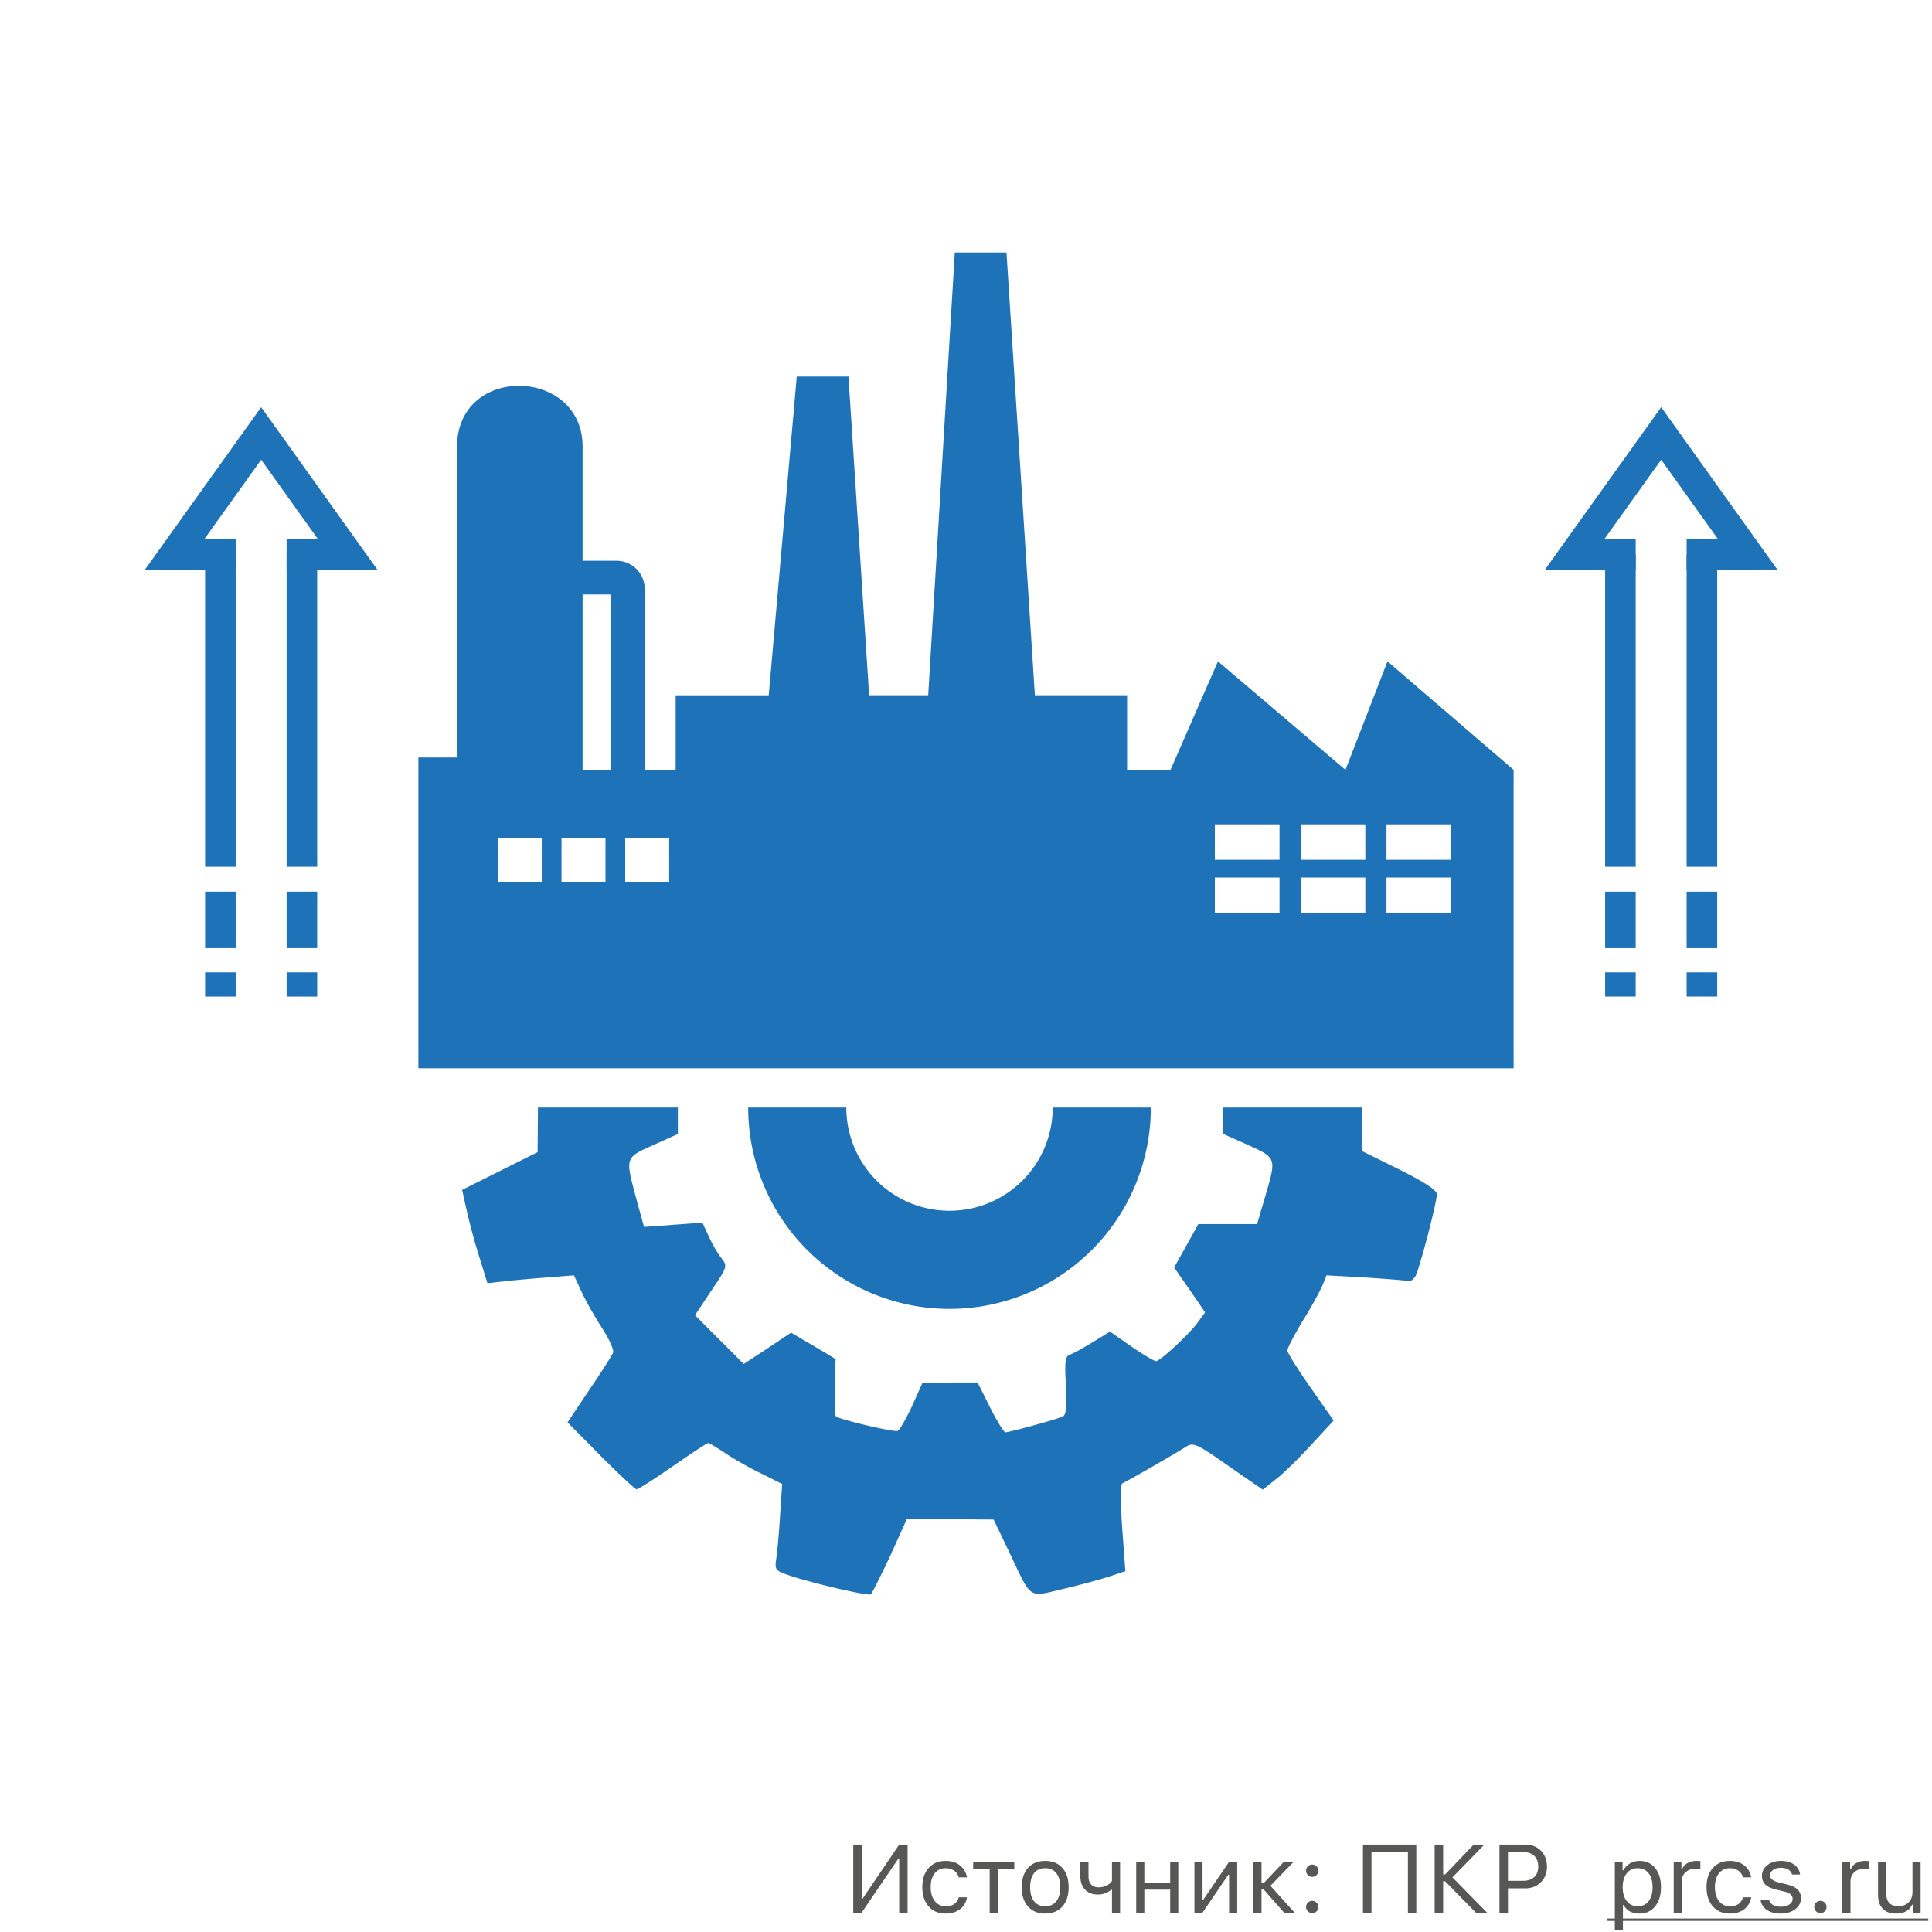
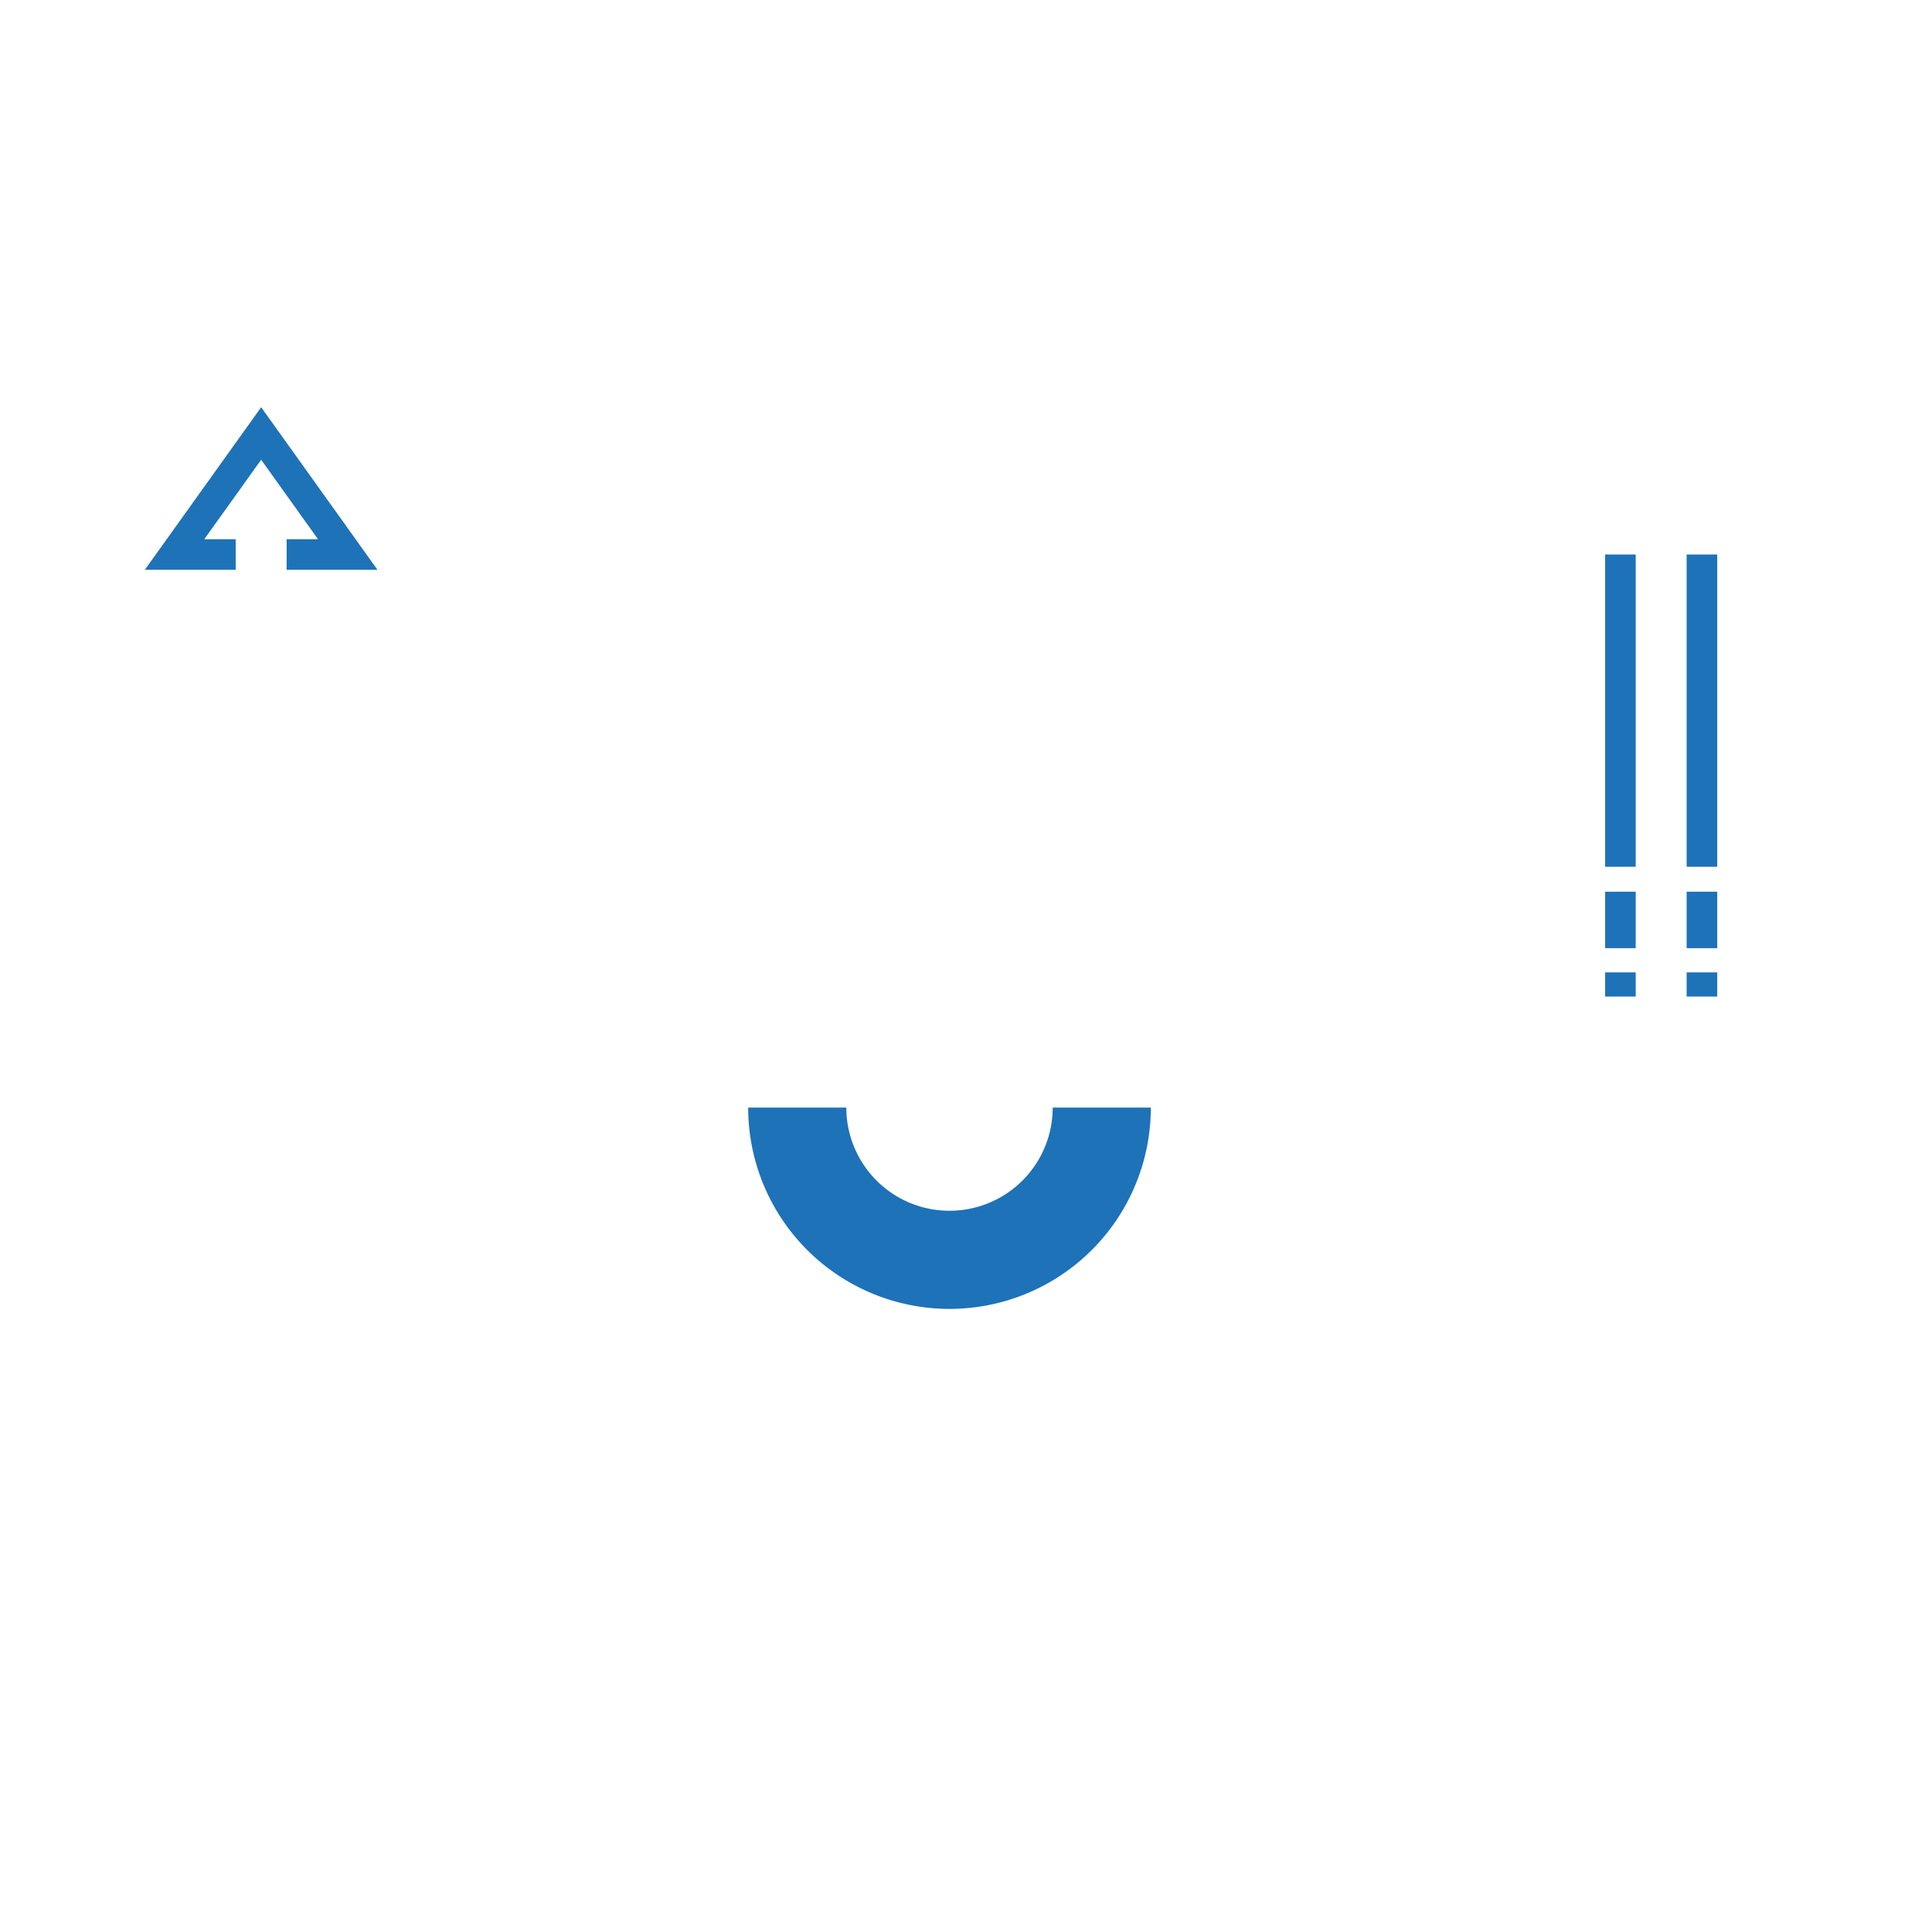
<svg xmlns="http://www.w3.org/2000/svg" fill="none" viewBox="0 0 200 200">
  <path fill="#fff" d="M0 0h200v200H0z" />
-   <path fill="#575756" d="M166.381 198.61h33.232v.244h-33.232v-.244zM198.817 198h-.8v-.825h-.079c-.276.612-.836.918-1.679.918-.589 0-1.045-.169-1.367-.508-.319-.339-.479-.819-.479-1.44v-3.409h.84v3.203c0 .925.413 1.387 1.24 1.387.466 0 .829-.13 1.089-.39.264-.261.396-.622.396-1.084v-3.116h.839V198zM190.722 192.736h.8v.782h.079c.078-.258.253-.468.527-.63.273-.163.584-.244.933-.244.159 0 .299.008.419.024v.84a2.1 2.1 0 0 0-.537-.049c-.4 0-.73.12-.991.361-.26.241-.39.547-.39.918V198h-.84v-5.264zM188.446 198.049a.622.622 0 0 1-.449-.186.62.62 0 0 1-.185-.449.61.61 0 0 1 .185-.449.622.622 0 0 1 .449-.186c.176 0 .326.062.45.186a.614.614 0 0 1 .185.449.624.624 0 0 1-.185.449.613.613 0 0 1-.45.186zM182.396 194.177c0-.436.188-.801.562-1.094.374-.293.841-.439 1.401-.439.551 0 1.005.127 1.363.38.358.254.564.598.62 1.031h-.83a.853.853 0 0 0-.381-.508c-.205-.127-.464-.191-.777-.191-.315 0-.579.072-.791.215-.214.15-.322.34-.322.572 0 .341.305.587.913.737l.811.195c.501.121.871.293 1.108.518.241.231.362.534.362.908 0 .465-.202.848-.606 1.147-.397.297-.898.445-1.504.445-.586 0-1.066-.13-1.44-.391a1.399 1.399 0 0 1-.63-1.045h.864c.153.485.565.728 1.235.728.355 0 .647-.077.875-.23.227-.153.341-.35.341-.591 0-.358-.278-.605-.835-.742l-.903-.219c-.498-.121-.861-.293-1.089-.518-.231-.228-.347-.531-.347-.908zM180.429 194.348c-.072-.277-.22-.5-.445-.669-.247-.186-.551-.279-.913-.279-.472 0-.848.176-1.128.528-.276.351-.415.825-.415 1.421 0 .605.14 1.089.42 1.45.28.358.655.537 1.123.537.742 0 1.195-.308 1.358-.923h.849a1.85 1.85 0 0 1-.683 1.201c-.397.319-.904.479-1.519.479-.739 0-1.326-.248-1.763-.742-.436-.498-.654-1.166-.654-2.002 0-.821.218-1.477.654-1.968.437-.492 1.023-.737 1.758-.737.616 0 1.125.166 1.529.498.374.312.6.714.678 1.206h-.849zM173.261 192.736h.801v.782h.078c.078-.258.254-.468.527-.63.273-.163.584-.244.933-.244.159 0 .299.008.42.024v.84a2.115 2.115 0 0 0-.538-.049c-.4 0-.73.12-.991.361-.26.241-.39.547-.39.918V198h-.84v-5.264z" />
-   <path fill="#575756" d="M169.73 192.644c.671 0 1.208.247 1.612.742.4.495.6 1.155.6 1.982 0 .824-.201 1.483-.605 1.978-.404.498-.939.747-1.607.747-.791 0-1.339-.295-1.645-.884h-.078v2.549h-.84v-7.022h.801v.879h.078a1.86 1.86 0 0 1 .698-.713c.3-.172.628-.258.986-.258zm-.2 4.692c.482 0 .86-.174 1.133-.523.274-.348.41-.83.41-1.445 0-.615-.136-1.097-.41-1.445-.27-.348-.646-.523-1.128-.523-.475 0-.853.176-1.133.528-.28.355-.42.835-.42 1.44 0 .602.14 1.081.42 1.436.277.355.653.532 1.128.532zM157.885 190.954c.667 0 1.209.212 1.626.635.42.426.63.975.63 1.645 0 .658-.212 1.198-.635 1.621-.427.42-.97.63-1.631.63h-1.772V198h-.879v-7.046h2.661zm-1.782 3.75h1.552c.502 0 .891-.128 1.167-.386.277-.257.415-.618.415-1.084 0-.485-.136-.856-.41-1.113-.27-.257-.661-.386-1.172-.386h-1.552v2.969zM149.599 194.05l2.959-3.096h1.103l-3.306 3.394 3.589 3.652h-1.162l-3.183-3.247h-.205V198h-.879v-7.046h.879v3.096h.205zM145.746 198v-6.245h-3.769V198h-.884v-7.046h5.522V198h-.869zM135.839 198.049a.62.62 0 0 1-.449-.186.62.62 0 0 1-.186-.449.61.61 0 0 1 .186-.449.62.62 0 0 1 .449-.186.61.61 0 0 1 .449.186.61.61 0 0 1 .186.449.62.62 0 0 1-.186.449.61.61 0 0 1-.449.186zm0-3.755a.62.62 0 0 1-.449-.186.62.62 0 0 1-.186-.449.61.61 0 0 1 .186-.449.62.62 0 0 1 .449-.186.61.61 0 0 1 .449.186.61.61 0 0 1 .186.449.62.62 0 0 1-.186.449.61.61 0 0 1-.449.186zM130.819 194.938l2.085-2.202h1.021l-2.412 2.481 2.505 2.783h-1.089l-2.11-2.397h-.229V198h-.84v-5.264h.84v2.202h.229zM123.646 198v-5.264h.84v3.926h.078l2.671-3.926h.84V198h-.84v-3.926h-.078L124.486 198h-.84zM117.621 192.736h.84v2.178h2.676v-2.178h.84V198h-.84v-2.383h-2.676V198h-.84v-5.264zM115.111 198v-2.373h-.078c-.4.332-.859.498-1.377.498-.569 0-1.017-.174-1.343-.522-.315-.339-.473-.793-.473-1.363v-1.504h.84v1.504c0 .352.089.628.268.83.186.205.443.308.772.308.615 0 1.079-.221 1.391-.664v-1.978h.84V198h-.84zM108.197 197.336c.498 0 .882-.173 1.153-.518.27-.341.405-.825.405-1.45s-.135-1.11-.405-1.455c-.271-.342-.655-.513-1.153-.513s-.882.171-1.152.513c-.27.345-.405.83-.405 1.455 0 .625.135 1.109.405 1.45.27.345.654.518 1.152.518zm0 .757c-.748 0-1.341-.243-1.777-.728-.433-.488-.649-1.154-.649-1.997 0-.846.216-1.512.649-1.997.433-.485 1.025-.727 1.777-.727s1.345.242 1.778.727c.433.485.649 1.151.649 1.997 0 .843-.216 1.509-.649 1.997-.437.485-1.029.728-1.778.728zM104.999 193.439h-1.709V198h-.84v-4.561h-1.709v-.703h4.258v.703zM99.247 194.348c-.072-.277-.22-.5-.444-.669-.248-.186-.552-.279-.913-.279-.472 0-.848.176-1.128.528-.277.351-.415.825-.415 1.421 0 .605.14 1.089.42 1.45.28.358.654.537 1.123.537.742 0 1.194-.308 1.357-.923h.85a1.849 1.849 0 0 1-.684 1.201c-.397.319-.903.479-1.519.479-.738 0-1.326-.248-1.762-.742-.436-.498-.654-1.166-.654-2.002 0-.821.218-1.477.654-1.968.436-.492 1.022-.737 1.758-.737.615 0 1.124.166 1.528.498.374.312.601.714.679 1.206h-.85zM93.085 192.395h-.078L89.198 198h-.869v-7.046h.87v5.625h.077l3.809-5.625h.87V198h-.87v-5.605z" />
-   <path fill="#1E72B8" fill-rule="evenodd" d="M141.005 114.656v4.505l3.87 1.917c2.58 1.29 3.869 2.137 3.869 2.543 0 .847-1.769 7.628-2.211 8.476-.221.368-.589.626-.847.516-.222-.074-2.212-.221-4.386-.369l-3.98-.221-.369.921c-.184.479-1.068 2.138-2.027 3.686-.921 1.511-1.658 2.948-1.658 3.169 0 .221 1.069 1.953 2.396 3.833l2.395 3.427-2.248 2.432c-1.216 1.327-2.838 2.949-3.649 3.575l-1.437 1.143-3.575-2.47c-3.243-2.284-3.611-2.432-4.348-1.99-1.253.811-6.228 3.649-6.597 3.796-.221.074-.221 1.806-.037 4.607l.332 4.496-1.659.553c-.921.295-3.058.884-4.79 1.29-1.623.377-2.437.652-3.044.409-.758-.302-1.195-1.41-2.484-4.132l-1.659-3.464-4.496-.037H93.87l-1.732 3.833c-.995 2.101-1.88 3.87-1.99 3.943-.295.185-5.712-1.068-8.218-1.879-1.659-.553-1.733-.627-1.585-1.732.11-.664.295-2.69.405-4.496l.221-3.317-2.137-1.069c-1.18-.553-2.838-1.511-3.722-2.1-.885-.59-1.695-1.069-1.806-1.069-.11 0-1.732 1.069-3.648 2.395-1.917 1.327-3.575 2.396-3.76 2.396-.147 0-1.805-1.548-3.722-3.464l-3.427-3.465 2.248-3.353c1.253-1.843 2.359-3.575 2.47-3.87.11-.258-.443-1.474-1.217-2.653-.774-1.216-1.732-2.912-2.1-3.759l-.738-1.585-2.764.221c-1.548.111-3.574.295-4.496.406l-1.695.184-.774-2.506a68.208 68.208 0 0 1-1.327-4.828l-.516-2.322 3.907-1.953 3.906-1.953.037-4.607v-.009h14.484v2.736l-2.543 1.143c-1.314.591-2.036.904-2.33 1.448-.366.677-.073 1.71.56 4.08l.811 2.948 3.022-.221 3.022-.221.627 1.363c.331.737.921 1.769 1.29 2.248.7.885.7.922-.995 3.428l-1.696 2.543 2.543 2.542 2.506 2.506 2.47-1.621 2.432-1.622 2.322 1.364 2.284 1.364-.073 2.874c-.037 1.585 0 2.985.11 3.059.332.332 6.007 1.658 6.376 1.511.221-.074.884-1.253 1.51-2.58l1.07-2.395 2.837-.037h2.875l1.29 2.58c.7 1.4 1.437 2.579 1.584 2.579.553-.037 5.528-1.4 5.971-1.658.331-.184.405-1.143.294-3.206-.147-2.47-.073-2.985.406-3.17.331-.11 1.4-.7 2.358-1.29l1.806-1.105 2.211 1.548c1.18.81 2.359 1.511 2.543 1.511.442 0 3.501-2.838 4.386-4.091l.7-.958-1.585-2.322-1.621-2.322 1.253-2.248 1.253-2.248H130.134l.81-2.764c.665-2.256.966-3.257.622-3.923-.286-.553-1.017-.876-2.354-1.494l-2.58-1.143v-2.736h14.373zM156.69 79.698v30.886H43.31V78.416h4.006V46.248c0-8.559 12.996-8.256 12.996 0V58.05h3.517a2.909 2.909 0 0 1 2.908 2.908V79.7h3.207v-7.722h9.633L82.48 38.98h5.352l2.14 32.996h6.116l2.752-45.839h5.351l2.94 45.839h9.547v7.721h4.492l4.914-11.231 13.197 11.231 4.352-11.231 13.056 11.231zm-93.443 0V61.541h-2.935v18.157h2.935zm80.281 5.642h6.696v3.67h-6.696v-3.67zm-2.189 0h-6.695v3.67h6.695v-3.67zm-15.579 0h6.695v3.67h-6.695v-3.67zm-63.081 1.386h-4.551v4.556h4.551v-4.556zm87.545 4.116h-6.696v3.67h6.696v-3.67zm-15.58 0h6.695v3.67h-6.695v-3.67zm-2.189 0h-6.695v3.67h6.695v-3.67zm-80.923-4.116h4.552v4.556h-4.552v-4.556zm17.742 0h-4.552v4.556h4.552v-4.556z" clip-rule="evenodd" />
  <path fill="#1E72B8" d="M77.451 114.656a20.837 20.837 0 0 0 12.866 19.254 20.83 20.83 0 0 0 15.951 0 20.84 20.84 0 0 0 12.865-19.254h-10.158a10.68 10.68 0 0 1-3.129 7.553 10.688 10.688 0 0 1-11.642 2.316 10.684 10.684 0 0 1-6.594-9.869H77.451z" />
-   <path fill="#1E72B8" fill-rule="evenodd" d="M24.398 100.659v2.506h-3.164v-2.506h3.164zM24.398 92.307v5.846h-3.164v-5.846h3.164zM24.398 57.402v32.325h-3.164V57.402h3.164zM32.836 57.402v32.325h-3.164V57.402h3.164zM32.836 100.659v2.506h-3.164v-2.506h3.164zM32.836 92.307v5.846h-3.164v-5.846h3.164z" clip-rule="evenodd" />
  <path fill="#1E72B8" fill-rule="evenodd" d="M27.035 42.155l12.042 16.829h-9.405V55.82h3.25l-5.887-8.228-5.888 8.228h3.251v3.164h-9.405l12.042-16.829zM169.328 100.659v2.506h-3.164v-2.506h3.164zM169.328 92.307v5.846h-3.164v-5.846h3.164zM169.328 57.402v32.325h-3.164V57.402h3.164zM177.766 57.402v32.325h-3.165V57.402h3.165zM177.766 100.659v2.506h-3.165v-2.506h3.165zM177.766 92.307v5.846h-3.165v-5.846h3.165z" clip-rule="evenodd" />
-   <path fill="#1E72B8" fill-rule="evenodd" d="M171.965 42.155l12.042 16.829h-9.406V55.82h3.251l-5.887-8.228-5.888 8.228h3.251v3.164h-9.406l12.043-16.829z" clip-rule="evenodd" />
</svg>